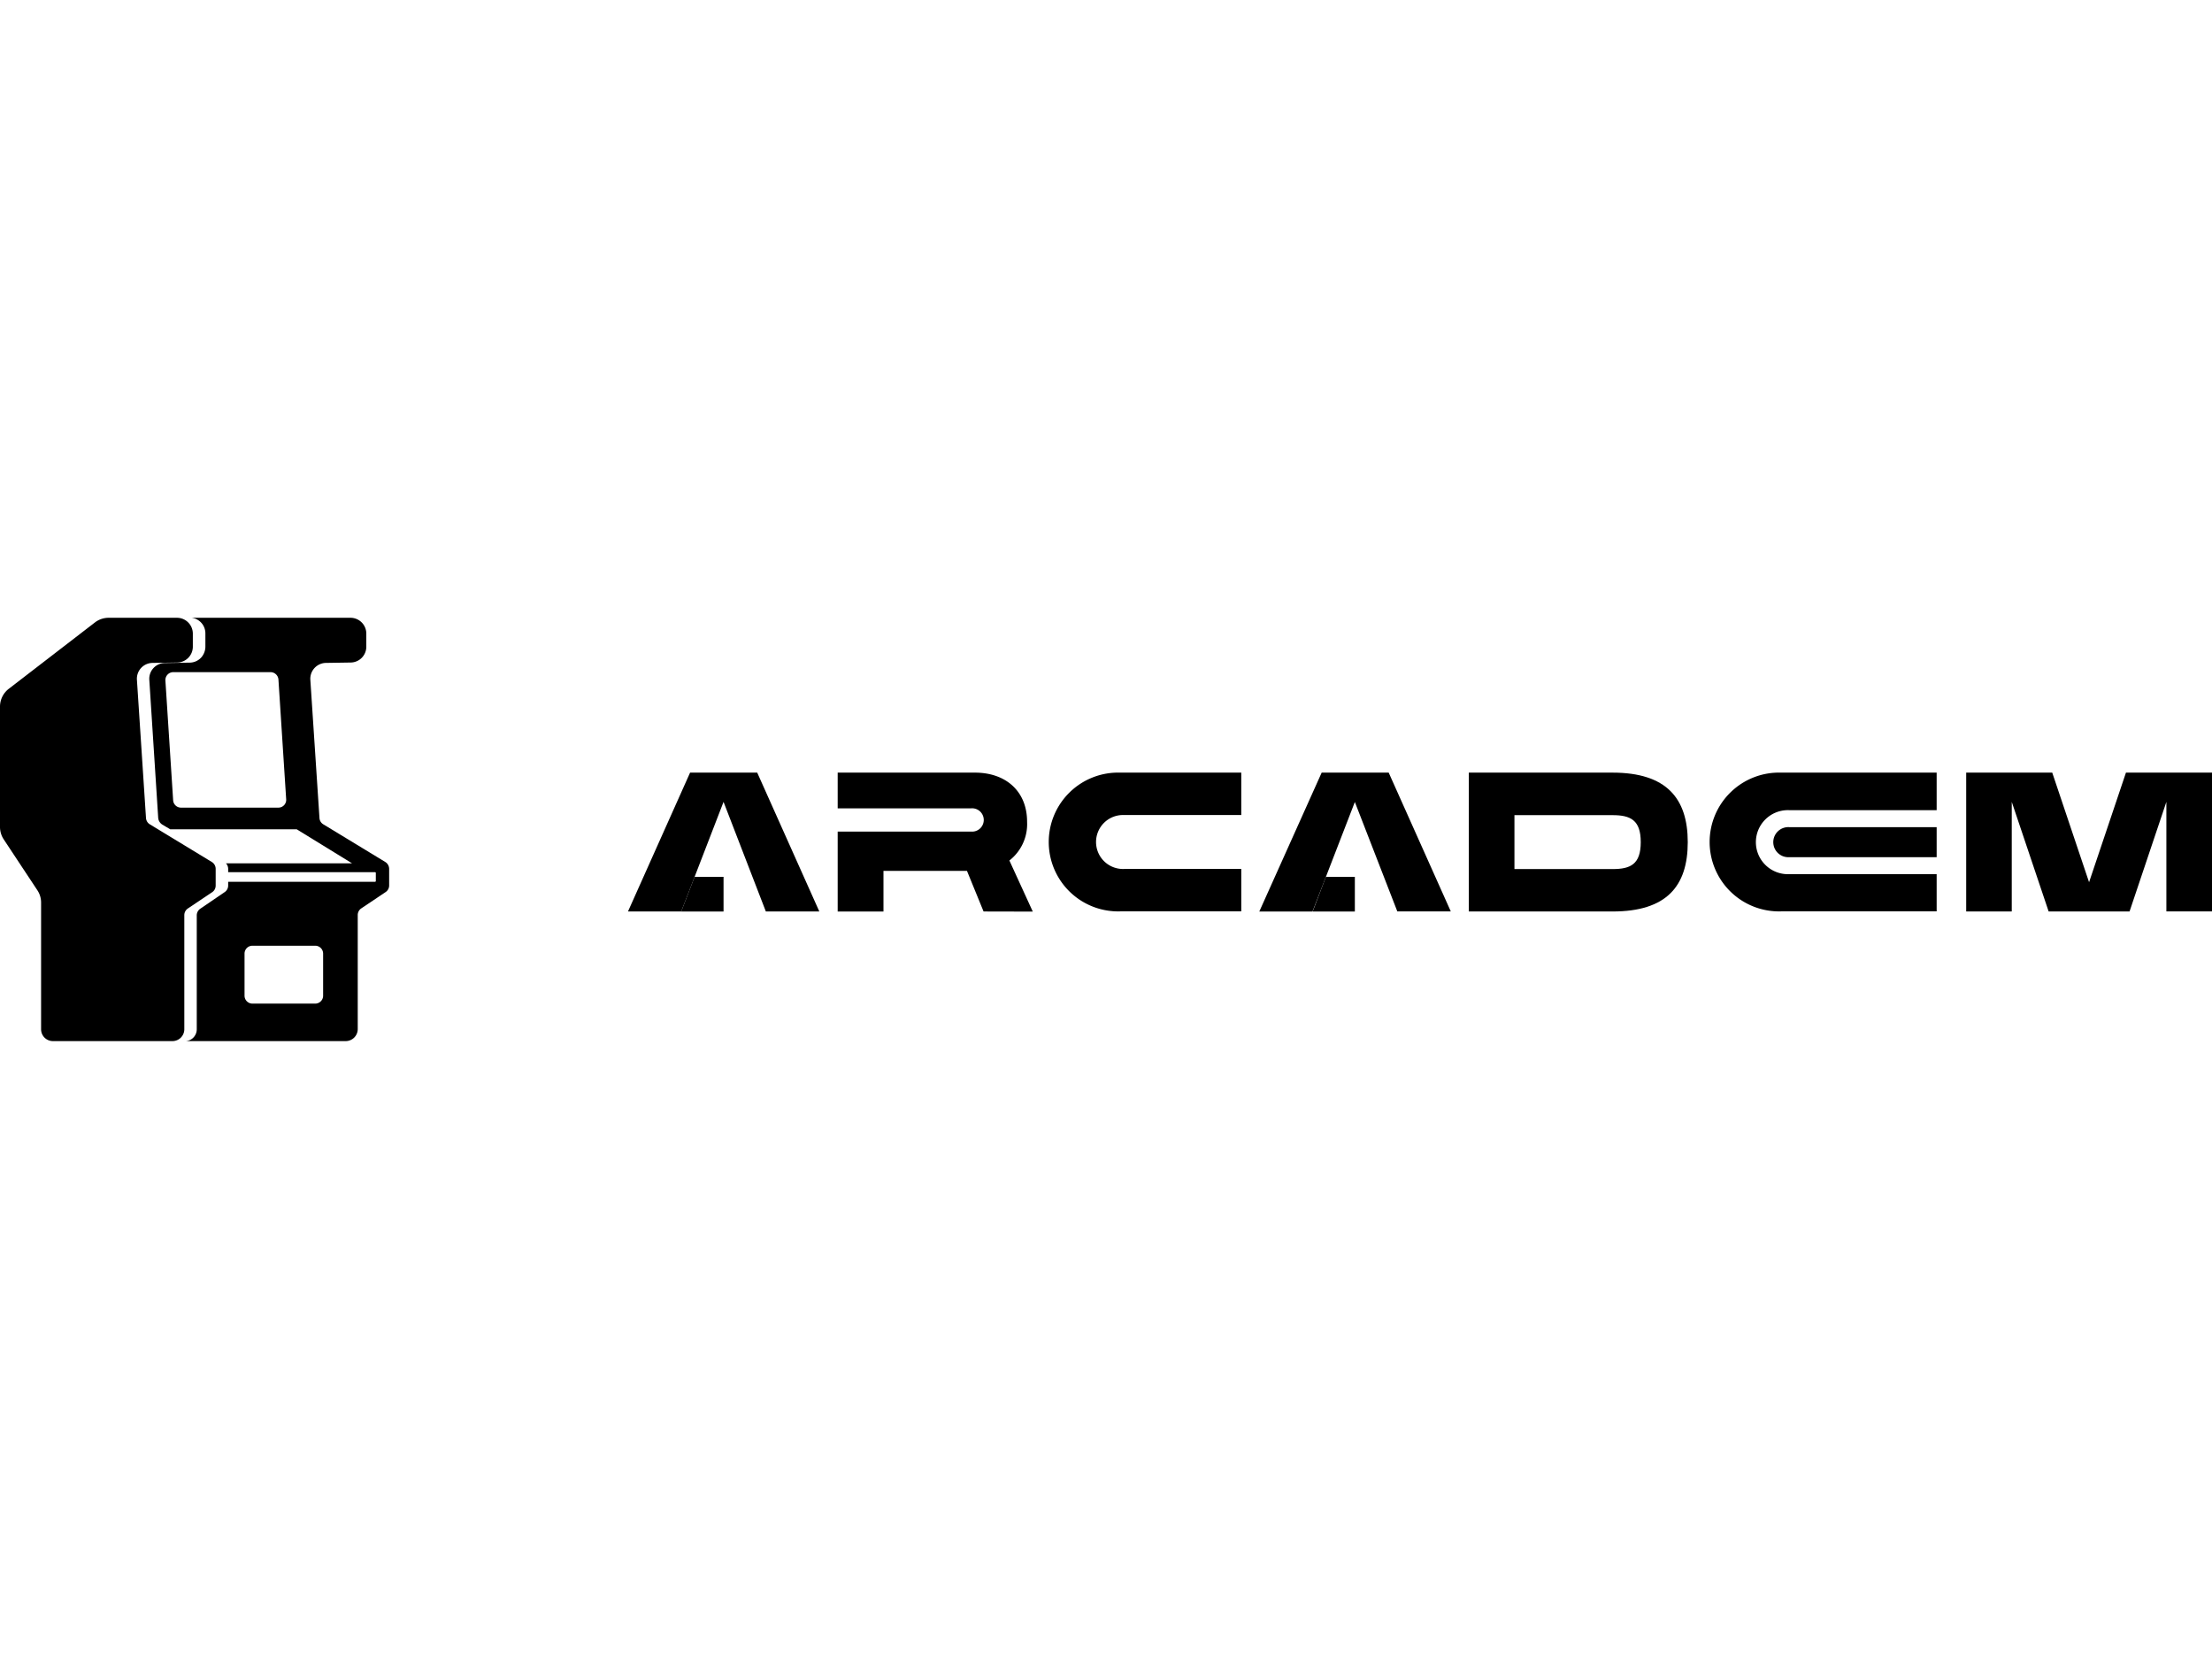
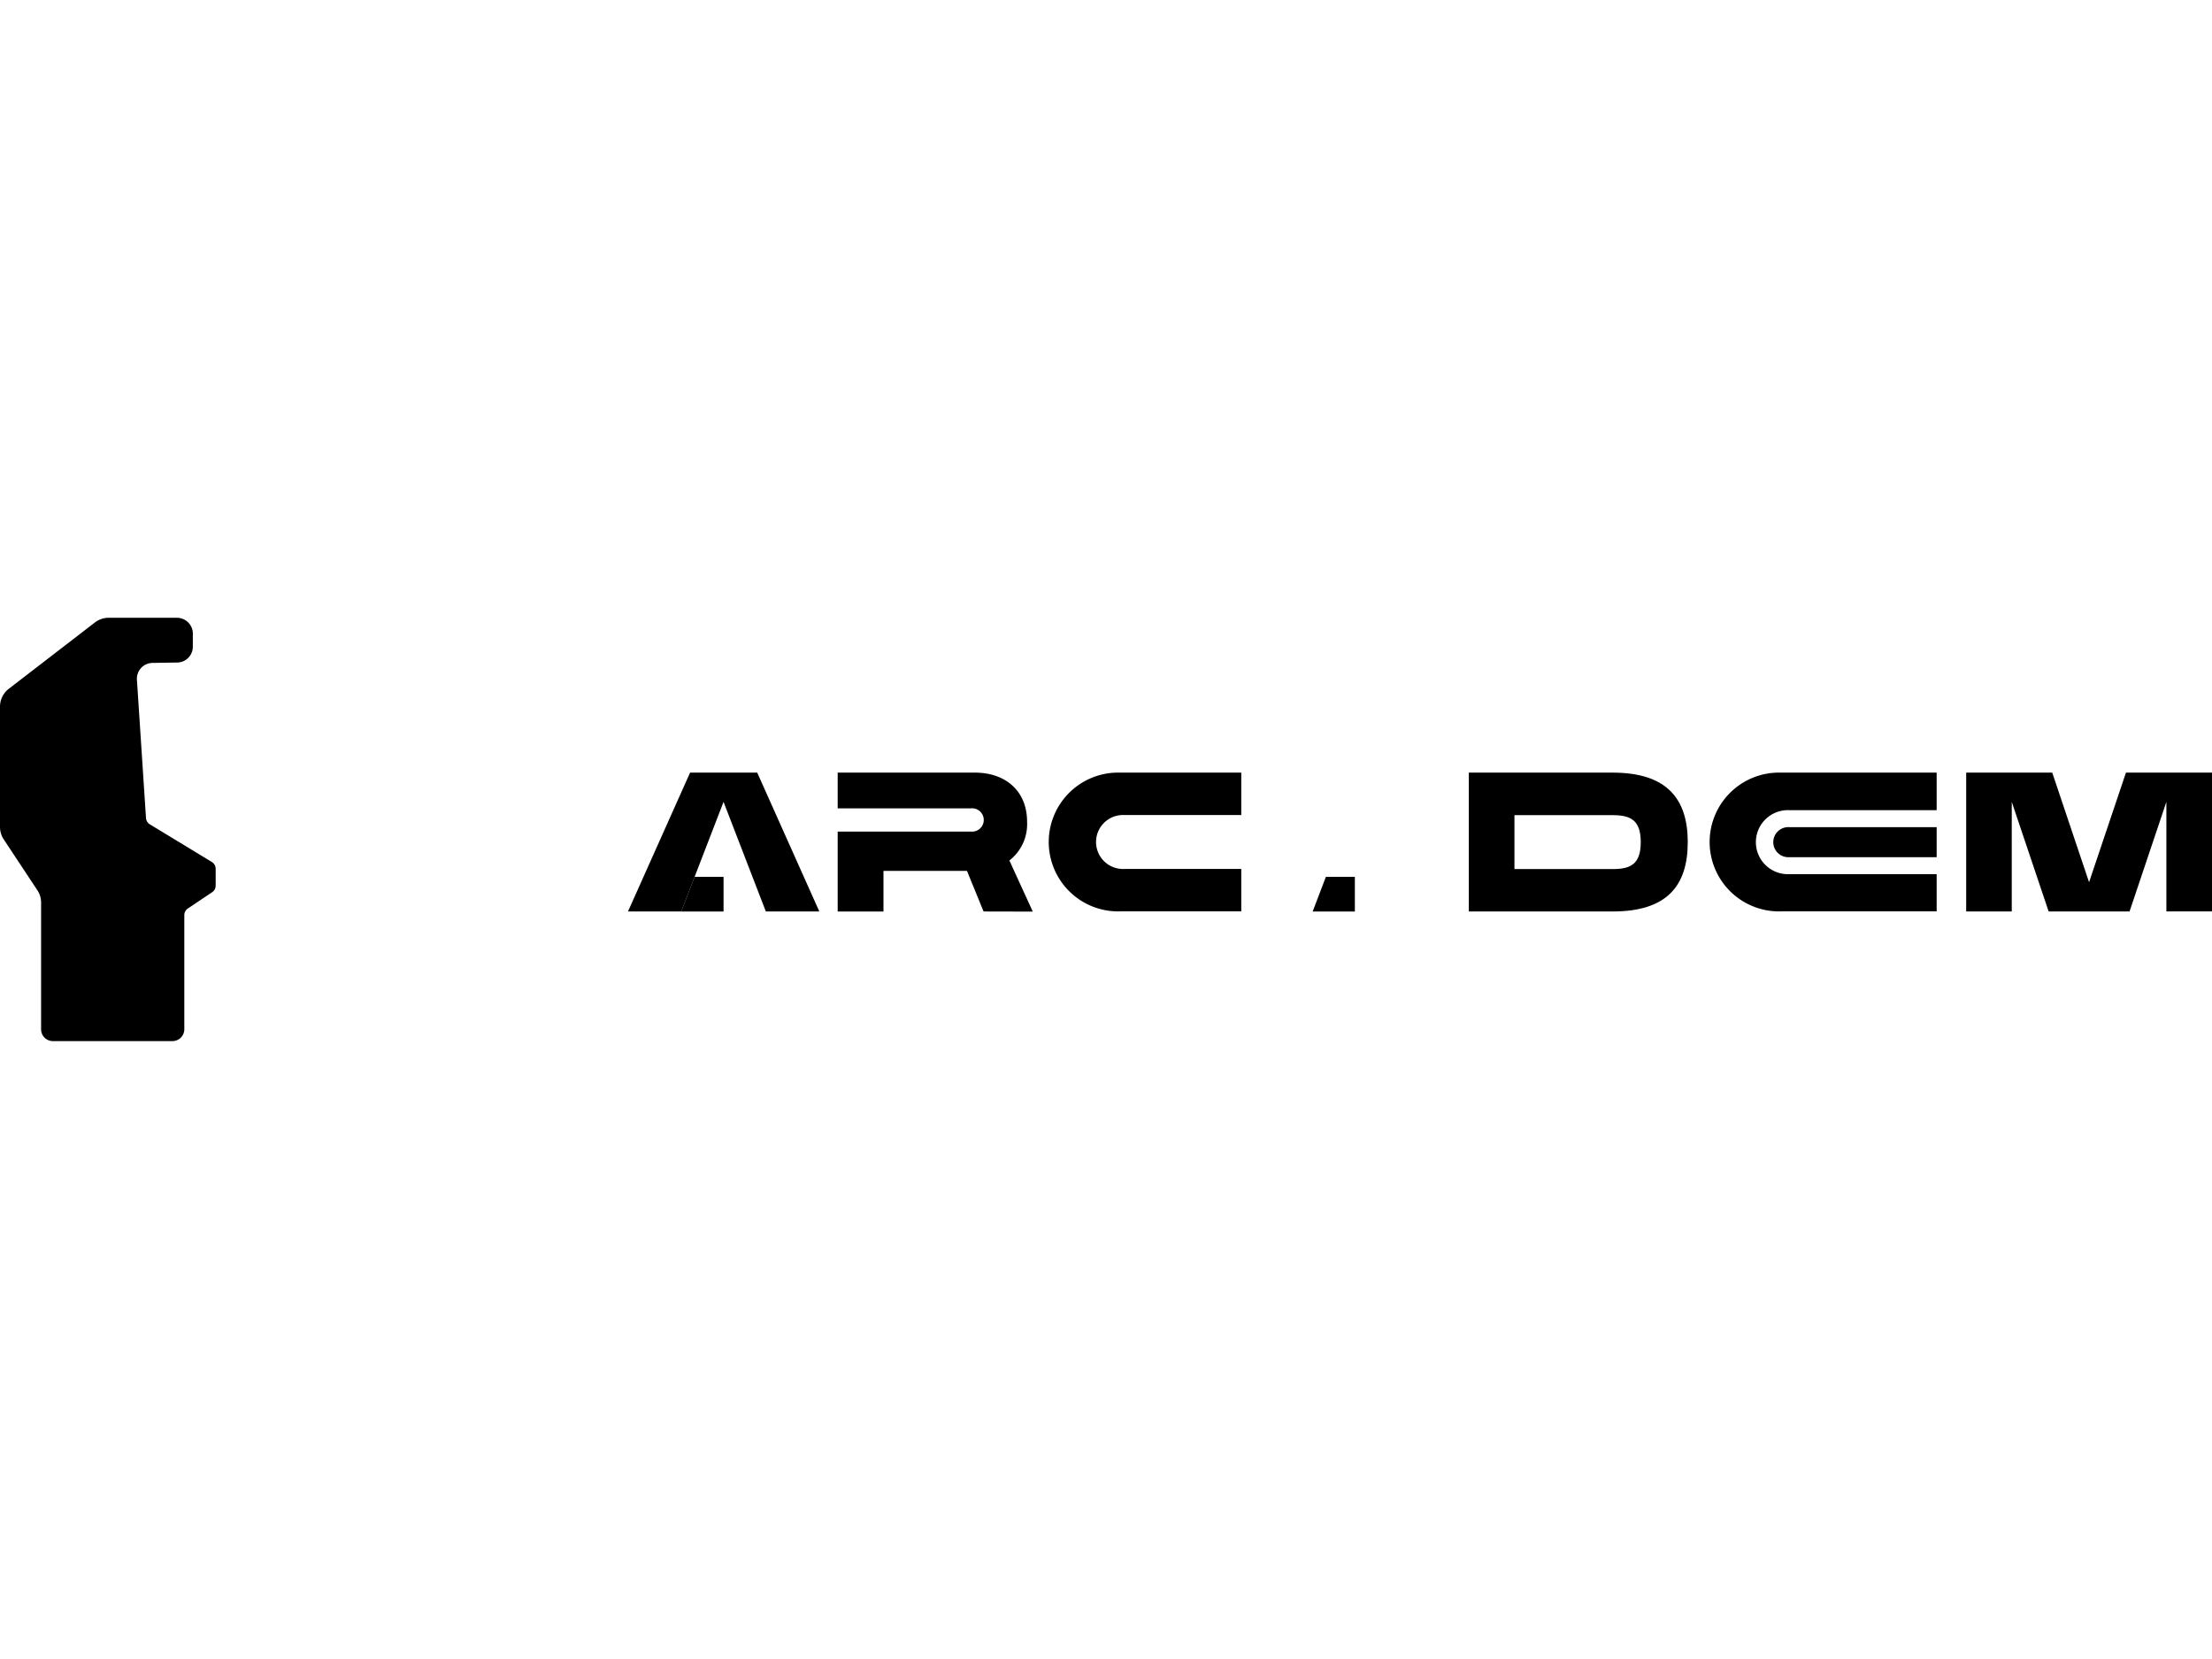
<svg xmlns="http://www.w3.org/2000/svg" viewBox="0 0 400 76.57" width="120" height="90">
  <g id="Слой_2" data-name="Слой 2">
    <g id="Слой_1-2" data-name="Слой 1">
      <path d="M177.86,53.11l-3-7.34h-15.1v7.35h-8.28V38.66h24.1a2.11,2.11,0,1,0,0-4.2h-24.1V28h24.82c5.59,0,9.43,3.37,9.43,8.89a8.34,8.34,0,0,1-3.2,7l4.23,9.24Z" />
      <path d="M202.55,28h21.91v7.67H203.3a4.88,4.88,0,1,0,0,9.75h21.16v7.67H202.55a12.55,12.55,0,1,1,0-25.09Z" />
      <path d="M305.2,40.57c0,8-3.87,12.54-13.59,12.54h-26V28h26C301.33,28,305.2,32.64,305.2,40.57Zm-8.5,0c0-4-1.86-4.88-5.09-4.88H273.86v9.75h17.75C294.84,45.44,296.7,44.58,296.7,40.57Z" />
      <path d="M370.46,53.11l-6.67-19.82V53.11h-8.24V28h15.56l6.66,19.82L384.44,28H400v25.1h-8.25V33.29l-6.66,19.82Z" />
      <path d="M350.21,34.79V28H322.06a12.55,12.55,0,1,0,0,25.09h28.15V46.36H323.55a5.79,5.79,0,1,1,0-11.57Z" />
      <path d="M350.21,43.3V37.86H323.55a2.72,2.72,0,1,0,0,5.43h26.66Z" />
      <path d="M136.93,28l11.23,25.11h-9.67l-7.65-19.82-7.65,19.82h-9.63L124.79,28Z" />
      <path d="M123.18,53.12h7.66V46.85H125.6Z" />
-       <path d="M251.12,28l11.23,25.1h-9.67L245,33.31l-7.66,19.81h-9.62L239,28Z" />
      <path d="M237.37,53.12H245V46.85h-5.24Z" />
-       <path d="M64.69,74.4V53.74a1.45,1.45,0,0,1,.64-1.19l4.4-2.95a1.43,1.43,0,0,0,.64-1.19v-3a1.48,1.48,0,0,0-.68-1.24L58.45,37.34a1.43,1.43,0,0,1-.68-1.13l-1.65-25a2.87,2.87,0,0,1,2.81-3.05l4.49-.07a2.86,2.86,0,0,0,2.82-2.86V2.87A2.86,2.86,0,0,0,63.36,0H50.75L34.67,0a2.84,2.84,0,0,1,2.47,2.84V5.24a3,3,0,0,1-.69,1.87,2.87,2.87,0,0,1-2.13,1l-4.48.07A2.85,2.85,0,0,0,27,11.22l1.61,25a1.61,1.61,0,0,0,.68,1.14l1.49.89H53.66l10,6.15H40.86a1.47,1.47,0,0,1,.4,1V46H67.81a.14.14,0,0,1,.15.14V47.6a.14.14,0,0,1-.15.14H41.26v.68a1.43,1.43,0,0,1-.64,1.19l-4.4,3a1.44,1.44,0,0,0-.64,1.2V74.41a2.15,2.15,0,0,1-1.94,2.14h7.08l.2,0H62.54A2.18,2.18,0,0,0,64.69,74.4ZM31.31,33l-1.4-21.65a1.43,1.43,0,0,1,1.43-1.52H48.92a1.44,1.44,0,0,1,1.43,1.33l1.4,21.65a1.41,1.41,0,0,1-1.41,1.52H32.74A1.42,1.42,0,0,1,31.31,33ZM44.22,60.74a1.43,1.43,0,0,1,1.43-1.44H57a1.43,1.43,0,0,1,1.43,1.44v7.6A1.43,1.43,0,0,1,57,69.77H45.65a1.43,1.43,0,0,1-1.43-1.43v-7.6Z" />
      <path d="M33.33,74.4V53.74A1.46,1.46,0,0,1,34,52.55l4.4-2.95A1.43,1.43,0,0,0,39,48.41v-3a1.46,1.46,0,0,0-.68-1.24L27.08,37.34a1.45,1.45,0,0,1-.68-1.13l-1.64-25a2.86,2.86,0,0,1,2.81-3.05l4.48-.07a2.86,2.86,0,0,0,2.82-2.86V2.87A2.87,2.87,0,0,0,32,0H19.64a4.07,4.07,0,0,0-2.47.84l-15.58,12A4.07,4.07,0,0,0,0,16.05V37.84a4.09,4.09,0,0,0,.68,2.24l6.07,9.18a4,4,0,0,1,.68,2.24V74.41a2.14,2.14,0,0,0,2.15,2.14H31.21A2.15,2.15,0,0,0,33.33,74.4Z" />
    </g>
  </g>
</svg>